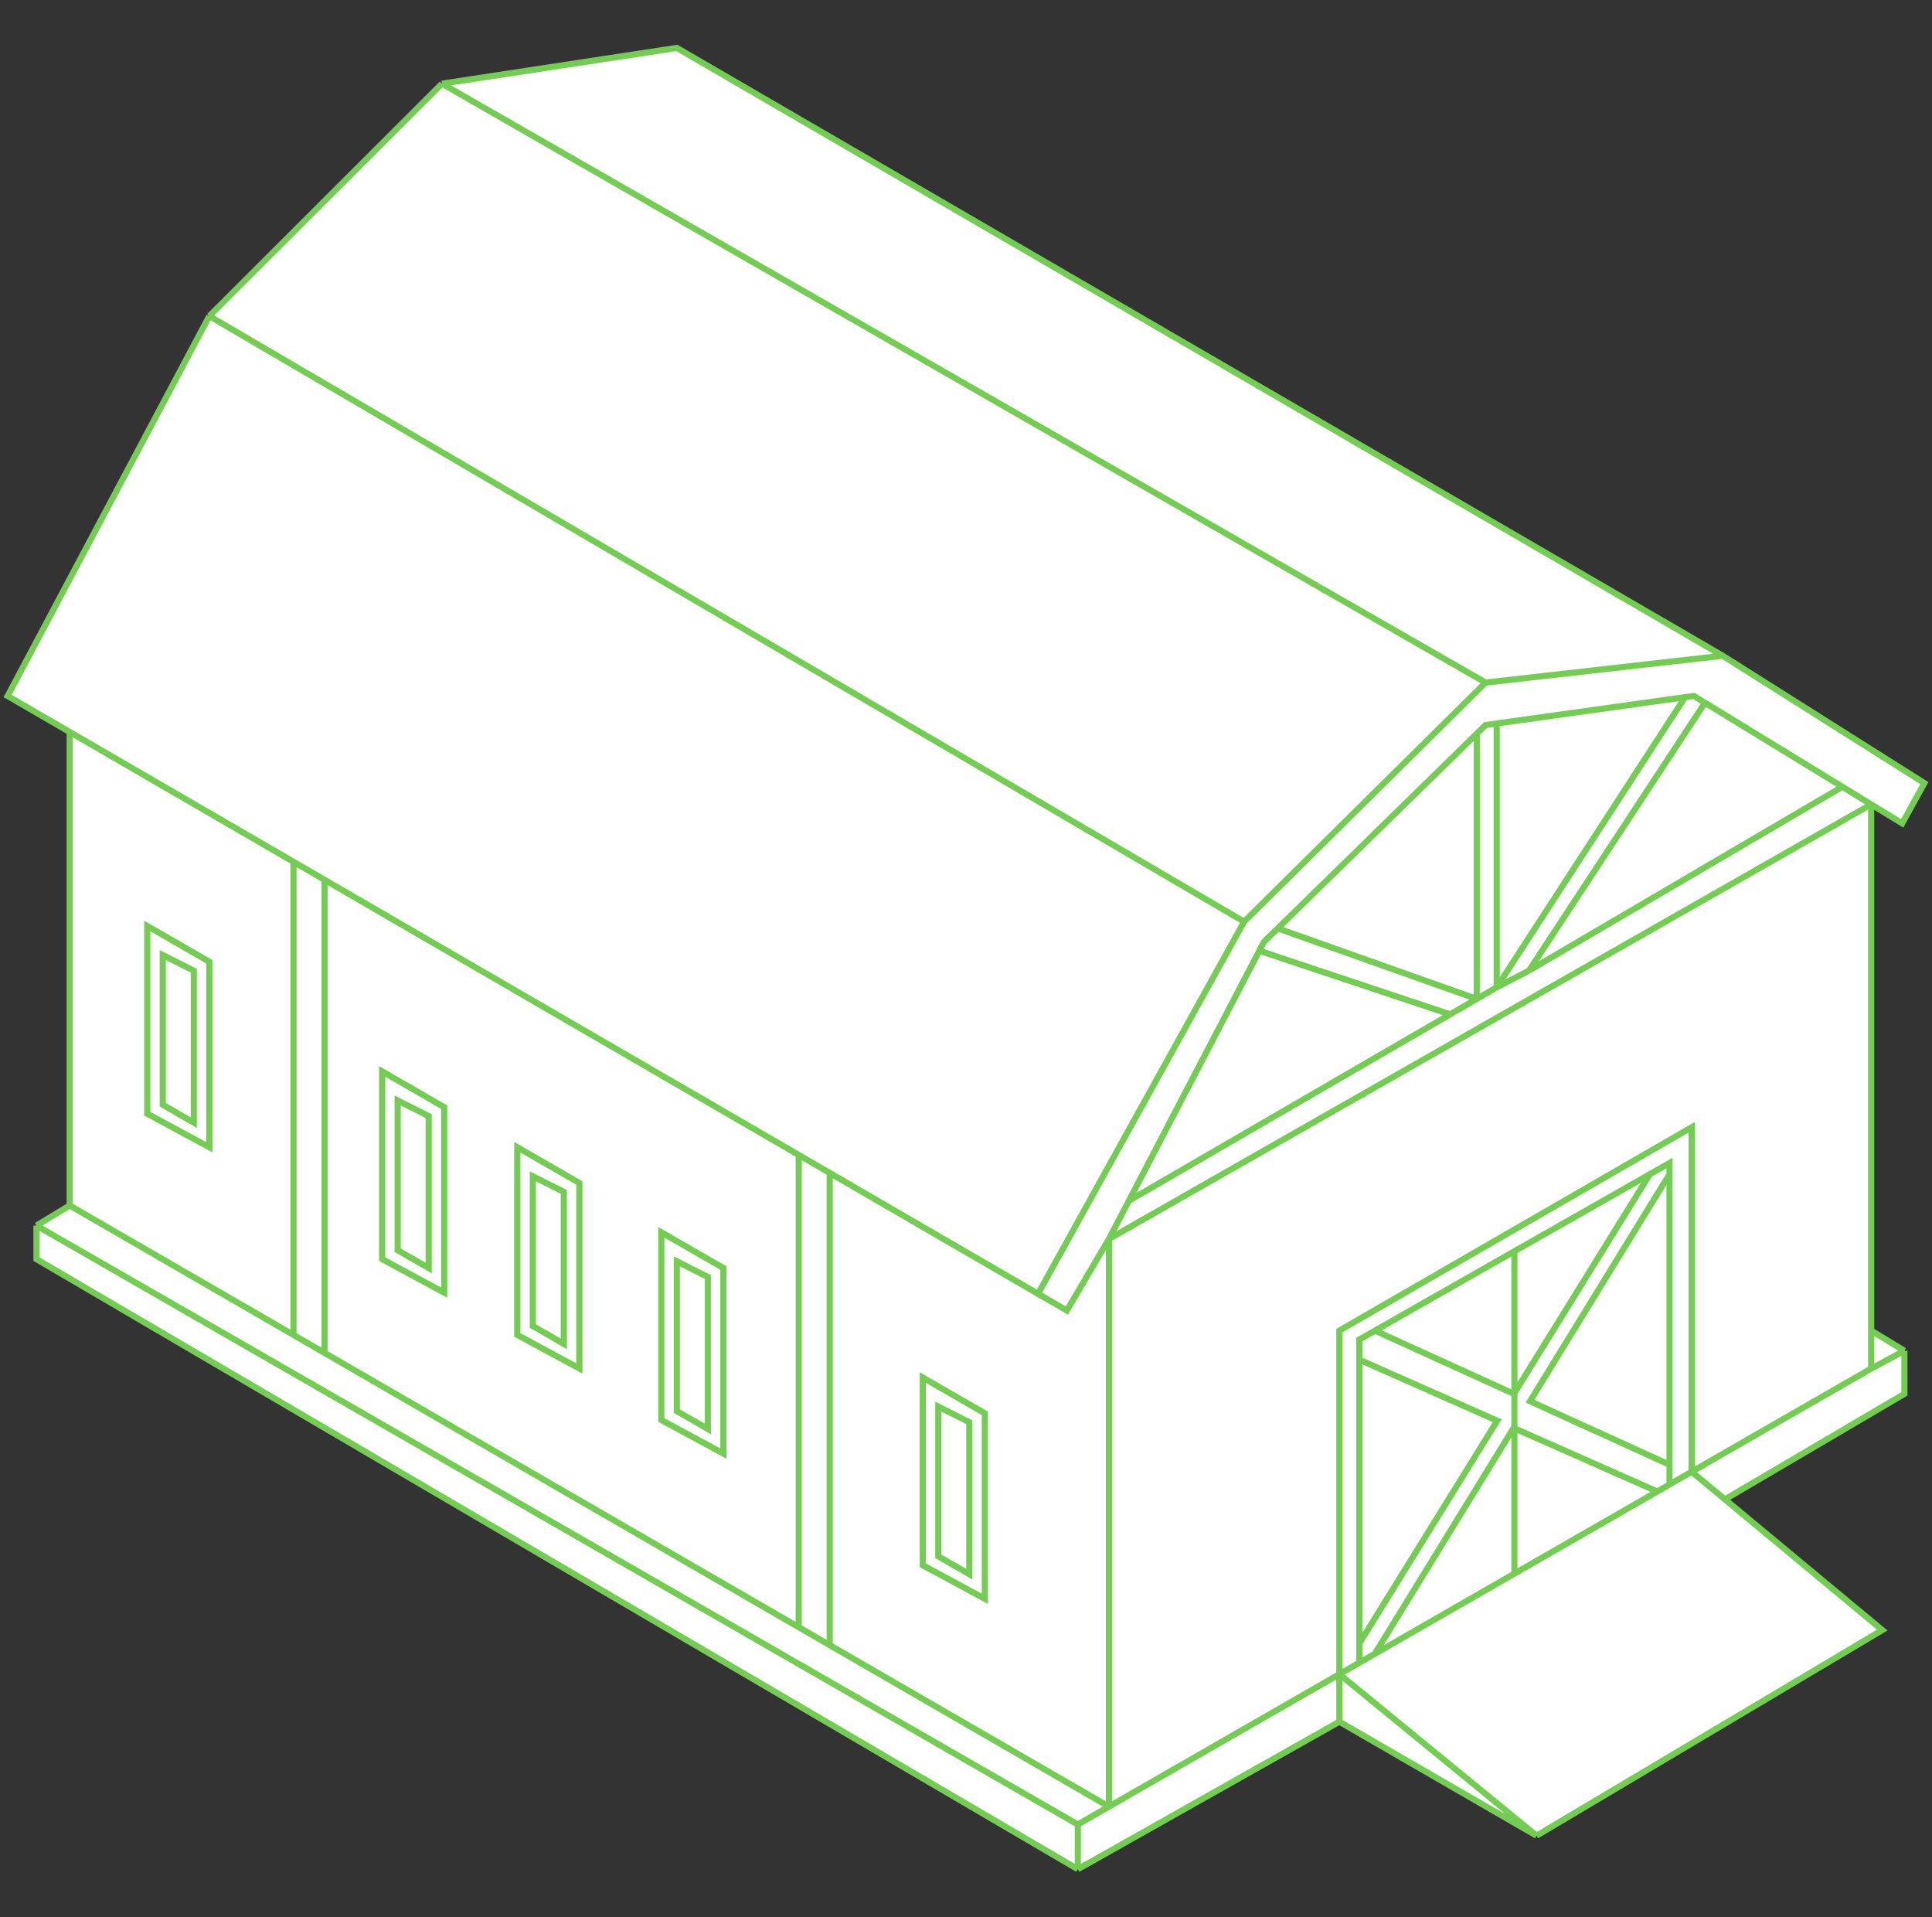
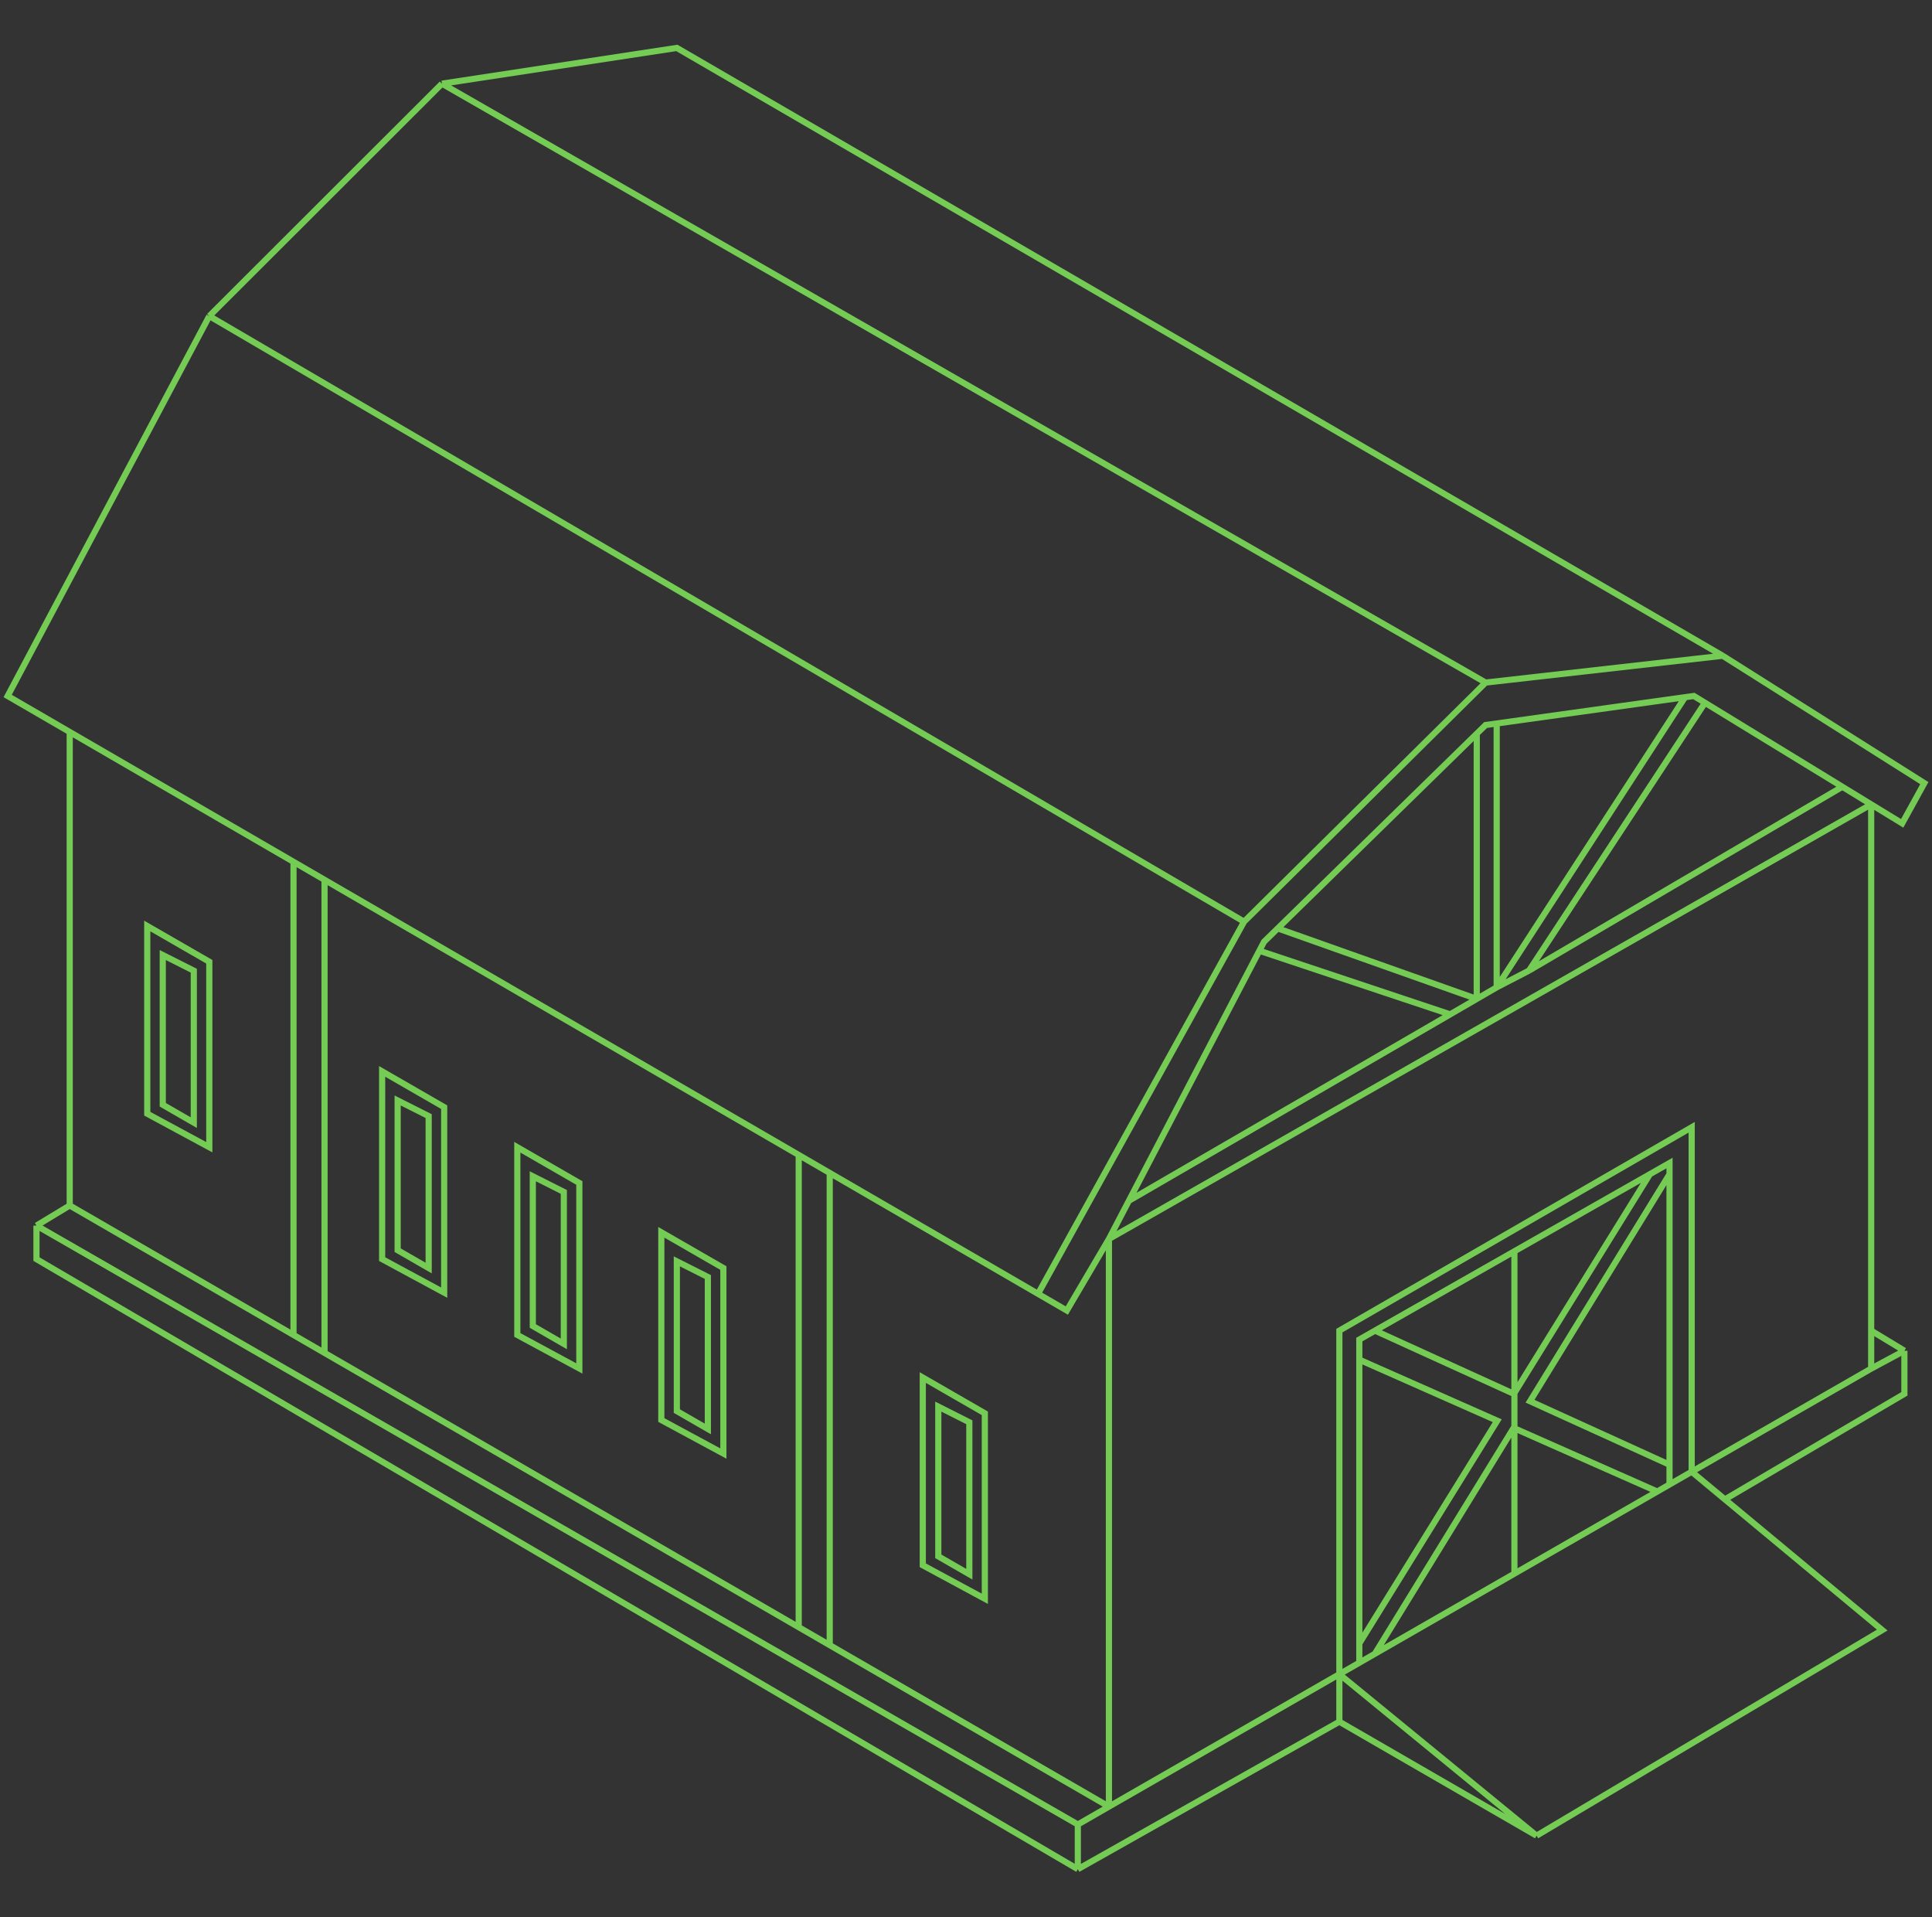
<svg xmlns="http://www.w3.org/2000/svg" width="252" height="250" viewBox="0 0 252 250" fill="none">
  <rect x="0" y="0" width="252" height="250" fill="#333333" stroke="none" />
-   <path d="M1 90.758L9.093 95.453V157.2L4.757 159.823V164.194L140.587 243.749L174.699 224.516L200.422 239.378L245.509 212.568L224.988 195.523L248.399 181.763V176.142L244.064 173.519V104.895L248.11 107.369L251 102.123L224.699 85.513L88.283 6.249L57.647 10.912L27.301 41.218L1 90.758Z" fill="white" />
  <path d="M144.642 235.589V161.571M144.642 235.589L108.225 214.53M144.642 235.589L174.699 218.322M144.642 235.589L140.587 237.921M9.093 157.2V95.453M9.093 157.2L38.283 174.081M9.093 157.2L4.757 159.823M144.642 161.571L139.15 170.896L135.393 168.717M144.642 161.571L244.064 104.895M144.642 161.571L147.243 156.588M9.093 95.453L1 90.758L27.301 41.218M9.093 95.453L38.283 112.385M42.33 176.421V114.733M42.33 176.421L38.283 174.081M42.33 176.421L104.179 212.19M42.33 114.733L38.283 112.385M42.33 114.733L104.179 150.61M38.283 174.081V112.385M108.225 214.53V152.957M108.225 214.53L104.179 212.19M108.225 152.957L104.179 150.61M108.225 152.957L135.393 168.717M104.179 212.19V150.61M27.301 41.218L57.647 10.912M27.301 41.218L162.272 120.191M57.647 10.912L88.283 6.249L224.699 85.513M57.647 10.912L193.775 89.01M224.699 85.513L251 102.123L248.11 107.369L244.064 104.895M224.699 85.513L193.775 89.01M135.393 168.717L162.272 120.191M162.272 120.191L193.775 89.01M244.064 104.895L240.306 102.598M244.064 104.895V173.519M240.306 102.598L199.438 126.568M240.306 102.598L222.387 91.642M147.243 156.588L189.15 132.276M147.243 156.588L164.264 123.979M195.22 94.345L193.775 94.547L192.619 95.677M195.22 94.345V128.754M195.22 94.345L219.786 90.919M195.22 128.754L192.619 130.263M195.22 128.754L199.438 126.568M195.22 128.754L219.786 90.919M192.619 130.263V95.677M192.619 130.263L166.661 121.065M192.619 130.263L189.15 132.276M192.619 95.677L166.661 121.065M166.661 121.065L164.873 122.813L164.264 123.979M189.15 132.276L164.264 123.979M199.438 126.568L222.387 91.642M222.387 91.642L220.942 90.758L219.786 90.919M244.064 178.473L220.653 191.922M244.064 178.473L248.399 176.142M244.064 178.473V173.519M220.653 191.922V147.001L174.699 173.519V218.322M220.653 191.922L217.763 193.582M220.653 191.922L224.988 195.523M174.699 218.322L177.301 216.827M174.699 218.322V222.147V224.516M174.699 218.322L200.422 239.378M177.301 216.827L179.324 215.665M177.301 216.827V214.316M217.763 193.582V191.004M217.763 193.582L216.165 194.501M197.532 163.174V205.205M197.532 163.174L215.202 153.12M197.532 163.174L179.349 173.519M197.532 205.205L179.324 215.665M197.532 205.205L216.165 194.501M217.763 153.12V151.663L215.202 153.12M217.763 153.12V191.004M217.763 153.12L199.57 182.723L217.763 191.004M179.324 215.665L197.426 186.211L216.165 194.501M177.301 214.316V177.307M177.301 214.316L195.292 185.267L177.301 177.307M215.202 153.12L197.462 181.763L179.349 173.519M179.349 173.519L177.301 174.685V177.307M4.757 159.823V164.194L140.587 243.749M4.757 159.823L140.587 237.921M174.699 224.516L140.587 243.749M174.699 224.516L200.422 239.378M140.587 237.921V243.749M200.422 239.378L245.509 212.568L224.988 195.523M248.399 176.142L244.064 173.519M248.399 176.142V181.763L224.988 195.523M128.457 208.488V184.301L120.364 179.639V204.117L128.457 208.488ZM126.434 205.283V185.467L122.387 183.427V202.951L126.434 205.283ZM94.353 189.547V165.359L86.26 160.697V185.175L94.353 189.547ZM92.329 186.341V166.525L88.283 164.485V184.01L92.329 186.341ZM75.567 178.452V154.265L67.474 149.603V174.081L75.567 178.452ZM73.543 175.247V155.431L69.497 153.391V172.916L73.543 175.247ZM57.936 168.565V144.378L49.844 139.715V164.194L57.936 168.565ZM55.913 165.359V145.543L51.867 143.504V163.028L55.913 165.359ZM27.301 149.603V125.416L19.208 120.753V145.232L27.301 149.603ZM25.277 146.397V126.581L21.231 124.541V144.066L25.277 146.397Z" stroke="#74CC54" stroke-width="0.804" />
</svg>